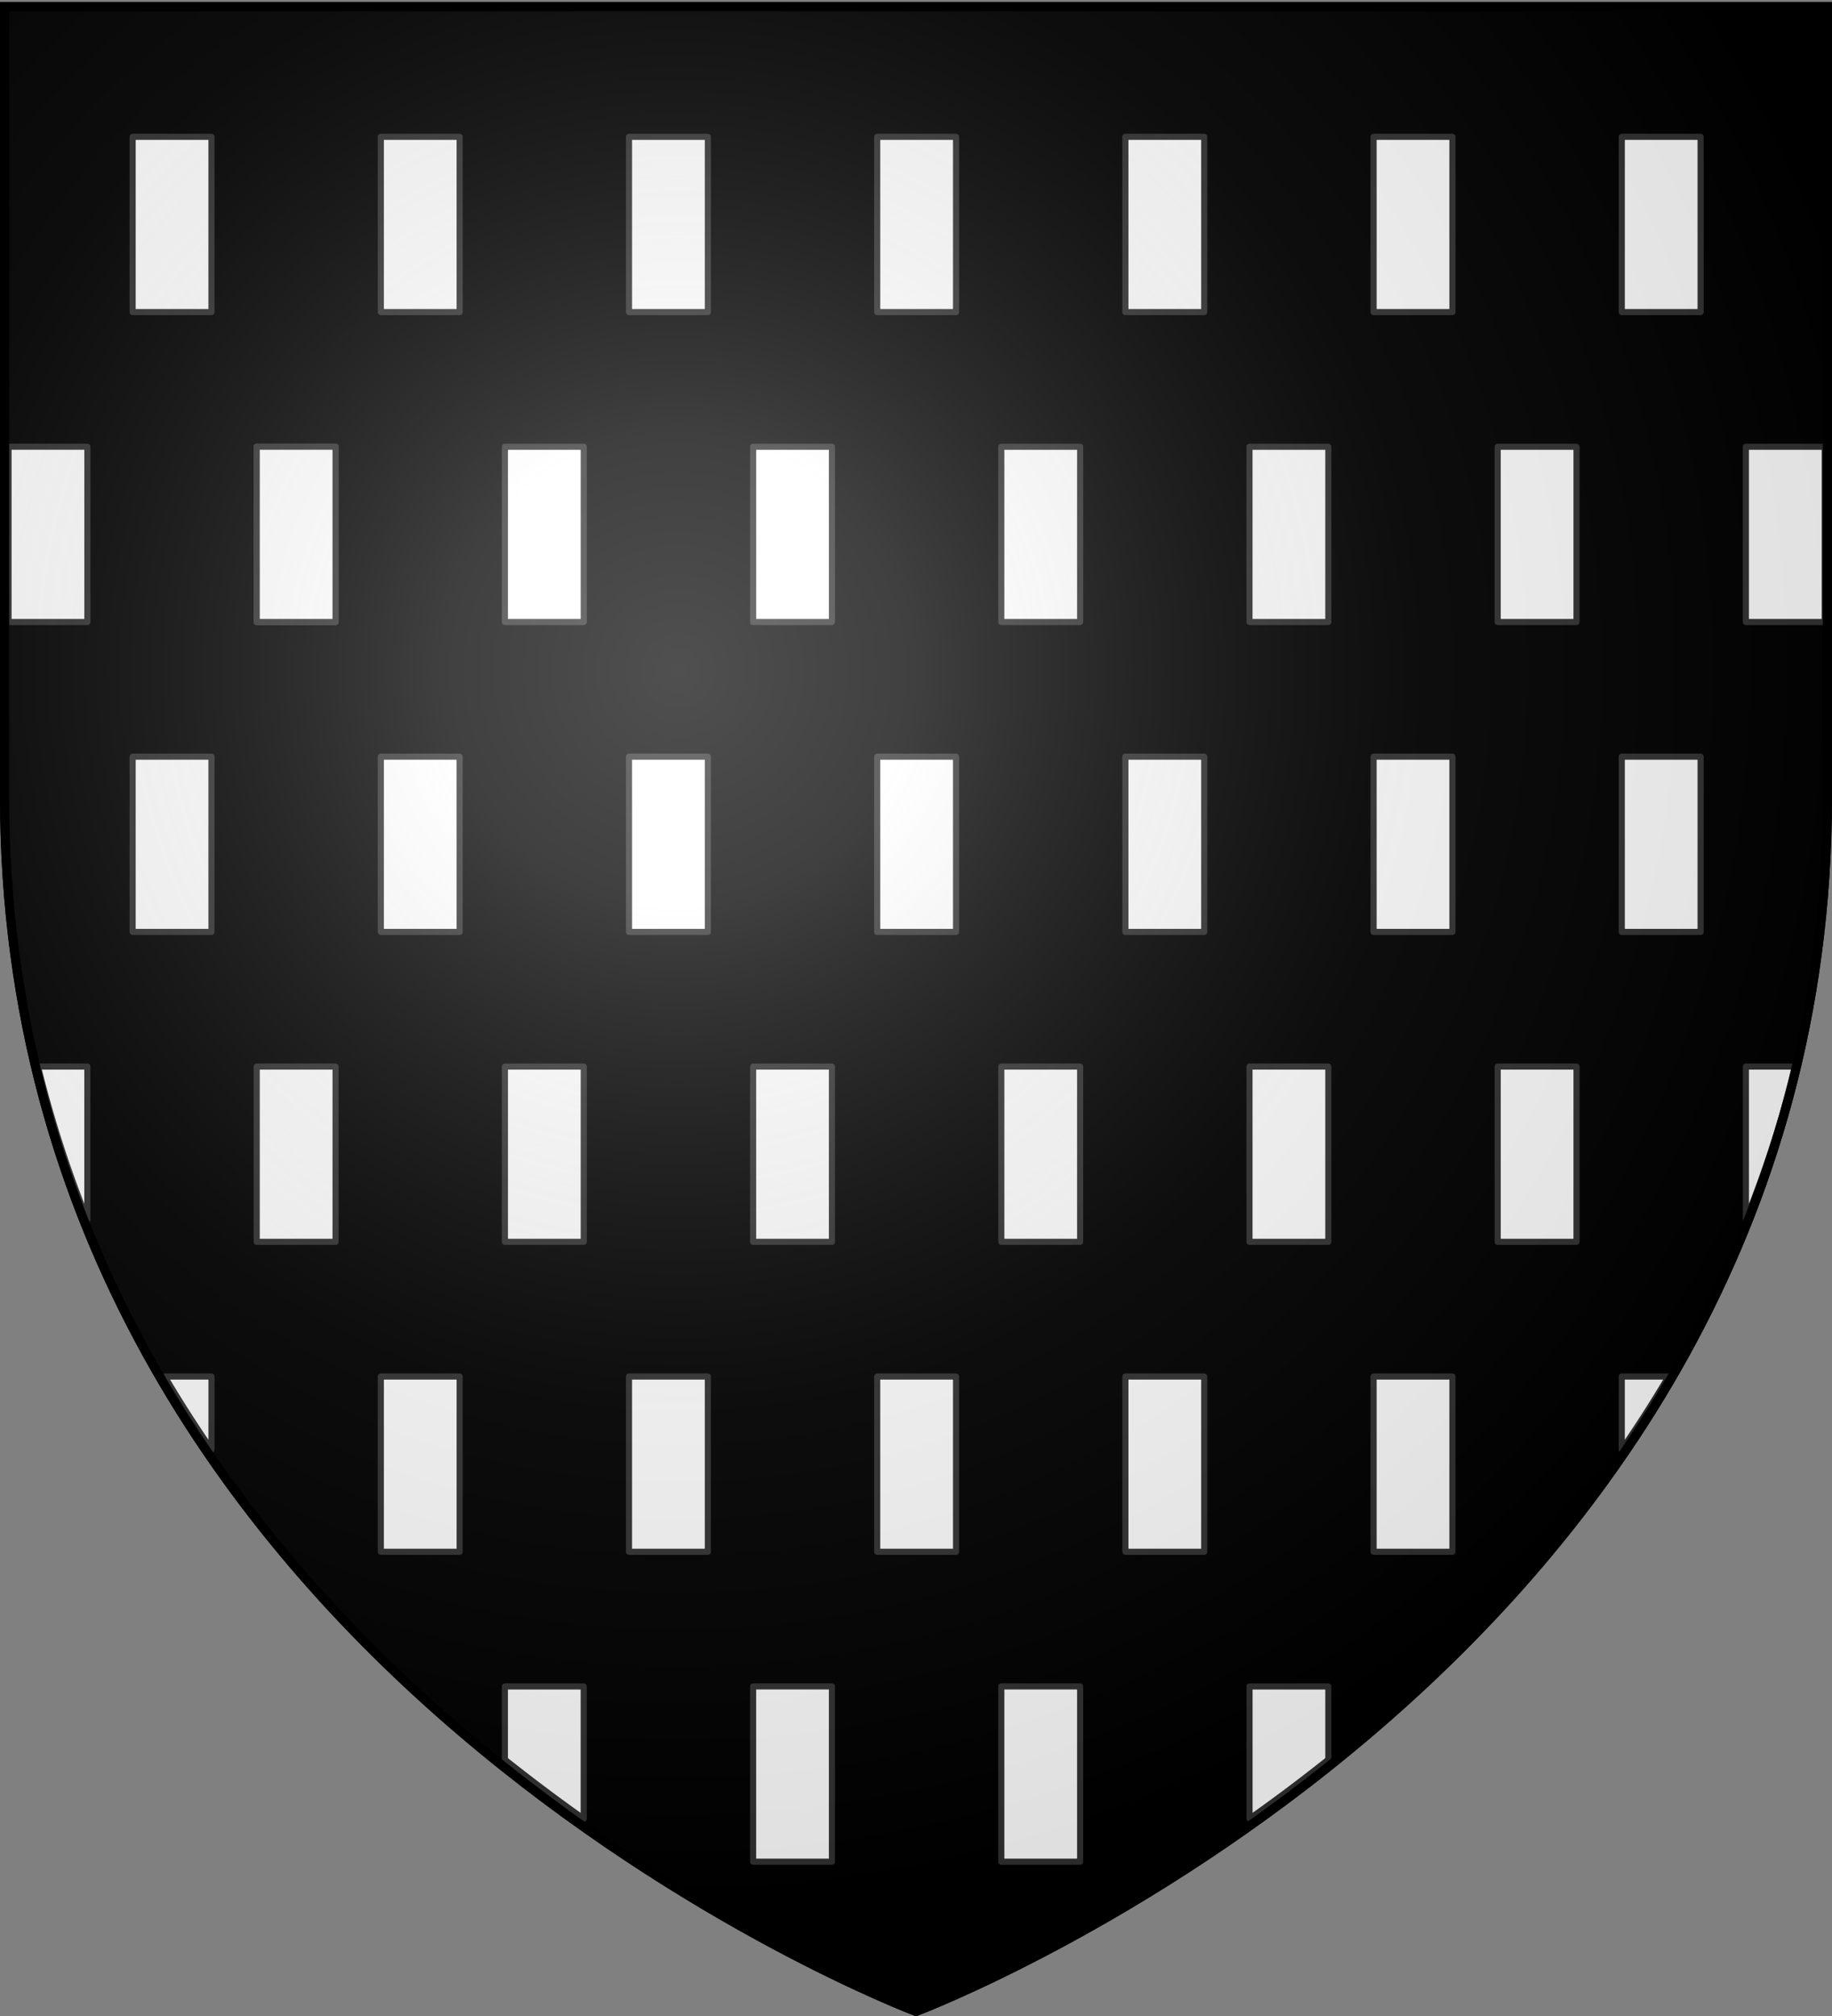
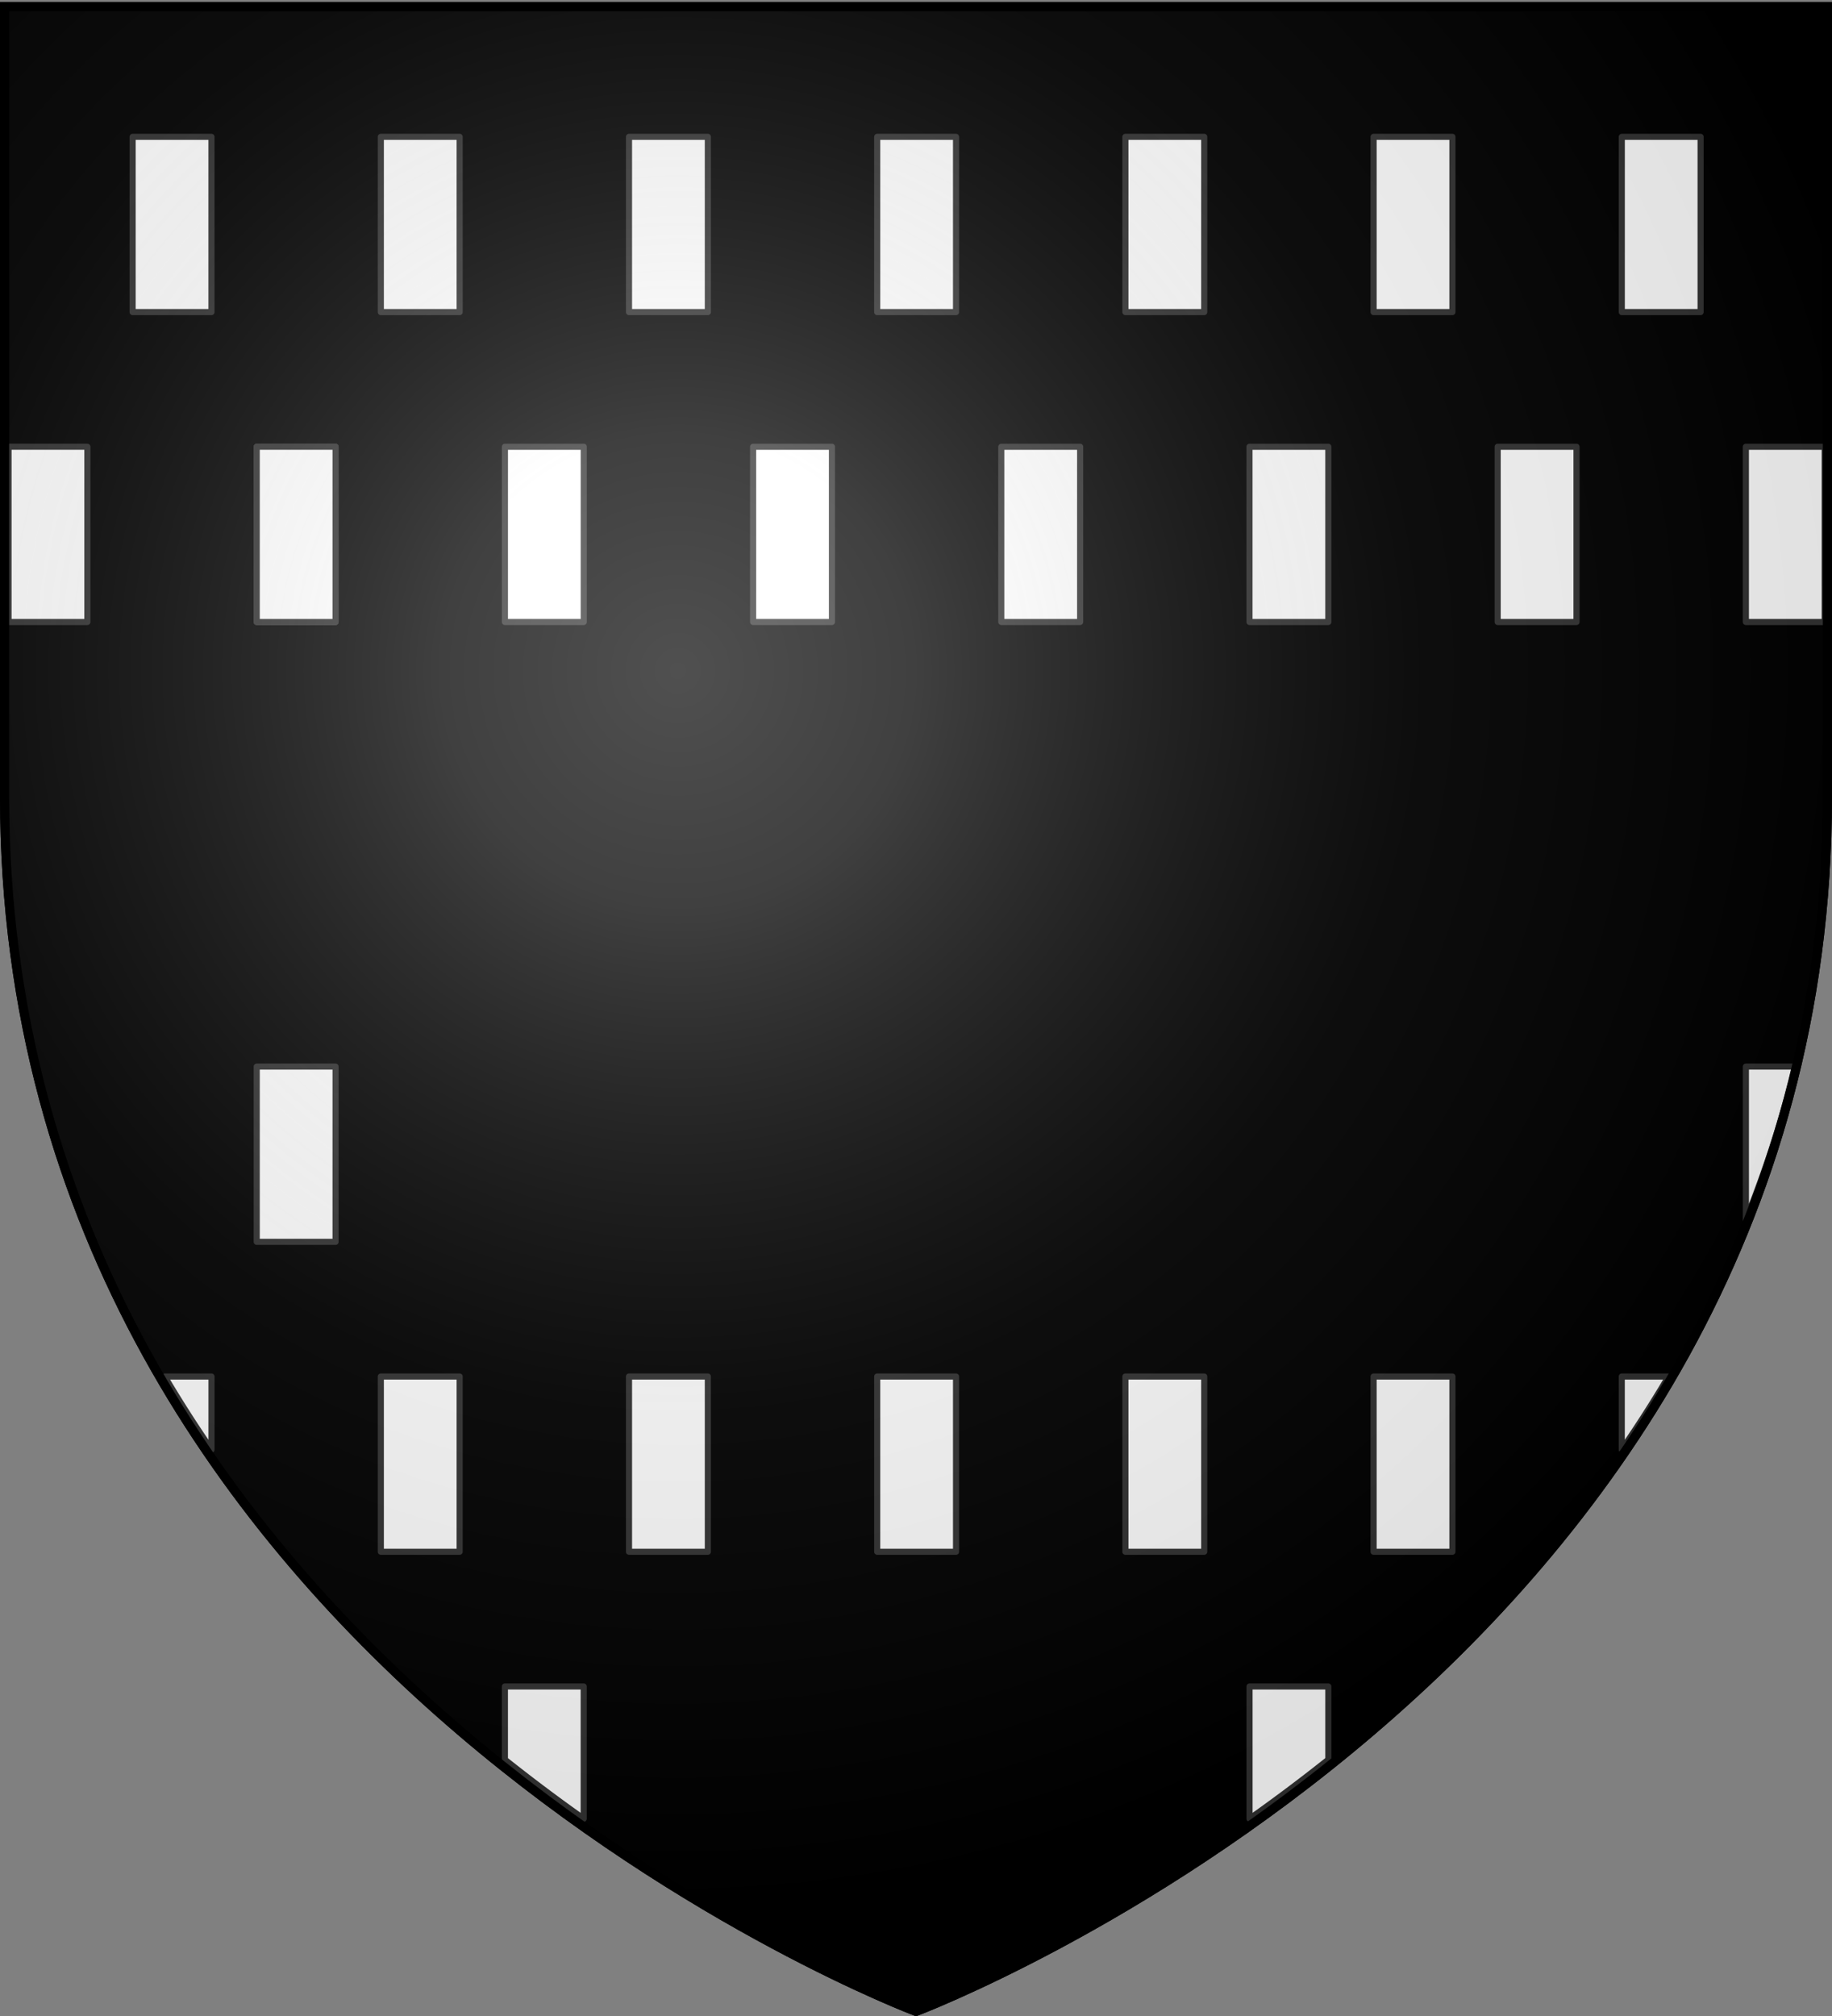
<svg xmlns="http://www.w3.org/2000/svg" xmlns:xlink="http://www.w3.org/1999/xlink" width="600" height="660" version="1.0">
  <rect width="100%" height="100%" fill="#808080" stroke="none" />
  <desc>Flag of Canton of Valais (Wallis)</desc>
  <defs>
    <radialGradient xlink:href="#b" id="c" cx="221.445" cy="226.331" r="300" fx="221.445" fy="226.331" gradientTransform="matrix(1.353 0 0 1.349 -77.63 -85.747)" gradientUnits="userSpaceOnUse" />
    <linearGradient id="b">
      <stop offset="0" style="stop-color:white;stop-opacity:.314" />
      <stop offset=".19" style="stop-color:white;stop-opacity:.251" />
      <stop offset=".6" style="stop-color:#6b6b6b;stop-opacity:.125" />
      <stop offset="1" style="stop-color:black;stop-opacity:.125" />
    </linearGradient>
  </defs>
  <g style="display:inline">
    <path d="M300 658.5s298.5-112.32 298.5-397.772V2.176H1.5v258.552C1.5 546.18 300 658.5 300 658.5z" style="fill:#000;fill-opacity:1;fill-rule:evenodd;stroke:#000;stroke-width:3;stroke-linecap:butt;stroke-linejoin:miter;stroke-miterlimit:4;stroke-dasharray:none;stroke-opacity:1" />
    <g style="display:inline;stroke:#313131;stroke-opacity:1;stroke-width:2;stroke-miterlimit:4;stroke-dasharray:none;fill:#fff">
      <path d="M47.271-69.055h57.378v25.82H47.271zM47.271-150.34h57.378v25.82H47.271zM47.271-231.625h57.378v25.82H47.271zM47.271-312.91h57.378v25.82H47.271zM47.271-394.195h57.378v25.82H47.271zM47.271-475.48h57.378v25.82H47.271zM47.271-556.765h57.378v25.82H47.271z" style="fill:#fff;fill-opacity:1;fill-rule:evenodd;stroke:#313131;stroke-width:2;stroke-linecap:round;stroke-linejoin:round;stroke-miterlimit:4;stroke-dasharray:none;stroke-dashoffset:0;stroke-opacity:1" transform="rotate(90 1.34 -1.137)" />
      <g style="stroke:#313131;stroke-opacity:1;stroke-width:2;stroke-miterlimit:4;stroke-dasharray:none;fill:#fff">
        <path d="M47.271-70.626h57.378v25.82H47.271zM47.271-151.911h57.378v25.82H47.271zM47.271-233.196h57.378v25.82H47.271zM47.271-314.481h57.378v25.82H47.271zM47.271-395.766h57.378v25.82H47.271zM47.271-477.051h57.378v25.82H47.271zM47.271-558.336h57.378v25.82H47.271z" style="fill:#fff;fill-opacity:1;fill-rule:evenodd;stroke:#313131;stroke-width:2;stroke-linecap:round;stroke-linejoin:round;stroke-miterlimit:4;stroke-dasharray:none;stroke-dashoffset:0;stroke-opacity:1" transform="rotate(90 -29.856 69.13)" />
      </g>
-       <path d="M250.196-69.055h57.378v25.82h-57.378zM250.196-150.34h57.378v25.82h-57.378zM250.196-231.625h57.378v25.82h-57.378zM250.196-312.91h57.378v25.82h-57.378zM250.196-394.195h57.378v25.82h-57.378zM250.196-475.48h57.378v25.82h-57.378zM250.196-556.765h57.378v25.82h-57.378zM351.658-190.982h57.378v25.82h-57.378zM351.658-272.267h57.378v25.82h-57.378zM351.658-353.552h57.378v25.82h-57.378zM351.658-434.837h57.378v25.82h-57.378zM351.658-516.122h57.378v25.82h-57.378z" style="fill:#fff;fill-opacity:1;fill-rule:evenodd;stroke:#313131;stroke-width:2;stroke-linecap:round;stroke-linejoin:round;stroke-miterlimit:4;stroke-dasharray:none;stroke-dashoffset:0;stroke-opacity:1" transform="rotate(90 1.34 -1.137)" />
      <path d="M571.594 351.656v50.156a367 367 0 0 0 16.156-50.156zM53.75 453.125a404 404 0 0 0 15.313 23.938v-23.938z" style="fill:#fff;fill-opacity:1;fill-rule:evenodd;stroke:#313131;stroke-width:2;stroke-linecap:round;stroke-linejoin:round;stroke-miterlimit:4;stroke-dasharray:none;stroke-dashoffset:0;stroke-opacity:1" transform="translate(.202 -2.477)" />
      <path d="M453.12-150.34h57.378v25.82H453.12zM453.12-231.625h57.378v25.82H453.12zM453.12-312.91h57.378v25.82H453.12zM453.12-394.195h57.378v25.82H453.12zM453.12-475.48h57.378v25.82H453.12z" style="fill:#fff;fill-opacity:1;fill-rule:evenodd;stroke:#313131;stroke-width:2;stroke-linecap:round;stroke-linejoin:round;stroke-miterlimit:4;stroke-dasharray:none;stroke-dashoffset:0;stroke-opacity:1" transform="rotate(90 1.34 -1.137)" />
      <path d="M530.938 453.125v23.938a404 404 0 0 0 15.312-23.938z" style="fill:#fff;fill-opacity:1;fill-rule:evenodd;stroke:#313131;stroke-width:2;stroke-linecap:round;stroke-linejoin:round;stroke-miterlimit:4;stroke-dasharray:none;stroke-dashoffset:0;stroke-opacity:1" transform="translate(.202 -2.477)" />
      <path d="M148.733-109.698h57.378v25.82h-57.378z" style="fill:#fff;fill-opacity:1;fill-rule:evenodd;stroke:#313131;stroke-width:2;stroke-linecap:round;stroke-linejoin:round;stroke-miterlimit:4;stroke-dasharray:none;stroke-dashoffset:0;stroke-opacity:1" transform="rotate(90 1.34 -1.137)" />
      <path d="M165.156 554.594v23.937a568 568 0 0 0 25.813 19.375v-43.312z" style="fill:#fff;fill-opacity:1;fill-rule:evenodd;stroke:#313131;stroke-width:2;stroke-linecap:round;stroke-linejoin:round;stroke-miterlimit:4;stroke-dasharray:none;stroke-dashoffset:0;stroke-opacity:1" transform="translate(.202 -2.477)" />
-       <path d="M554.583-272.267h57.378v25.82h-57.378zM554.583-353.552h57.378v25.82h-57.378z" style="fill:#fff;fill-opacity:1;fill-rule:evenodd;stroke:#313131;stroke-width:2;stroke-linecap:round;stroke-linejoin:round;stroke-miterlimit:4;stroke-dasharray:none;stroke-dashoffset:0;stroke-opacity:1" transform="rotate(90 1.34 -1.137)" />
      <path d="M409.031 554.594v43.312a568 568 0 0 0 25.813-19.375v-23.937z" style="fill:#fff;fill-opacity:1;fill-rule:evenodd;stroke:#313131;stroke-width:2;stroke-linecap:round;stroke-linejoin:round;stroke-miterlimit:4;stroke-dasharray:none;stroke-dashoffset:0;stroke-opacity:1" transform="translate(.202 -2.477)" />
      <path d="M148.733-28.413h57.378v25.82h-57.378zM148.733-109.698h57.378v25.82h-57.378z" style="fill:#fff;fill-opacity:1;fill-rule:evenodd;stroke:#313131;stroke-width:2;stroke-linecap:round;stroke-linejoin:round;stroke-miterlimit:4;stroke-dasharray:none;stroke-dashoffset:0;stroke-opacity:1" transform="rotate(90 1.34 -1.137)" />
-       <path d="M12.25 351.656a367 367 0 0 0 16.156 50.156v-50.156z" style="fill:#fff;fill-opacity:1;fill-rule:evenodd;stroke:#313131;stroke-width:2;stroke-linecap:round;stroke-linejoin:round;stroke-miterlimit:4;stroke-dasharray:none;stroke-dashoffset:0;stroke-opacity:1" transform="translate(.202 -2.477)" />
      <path d="M351.658-109.698h57.378v25.82h-57.378z" style="fill:#fff;fill-opacity:1;fill-rule:evenodd;stroke:#313131;stroke-width:2;stroke-linecap:round;stroke-linejoin:round;stroke-miterlimit:4;stroke-dasharray:none;stroke-dashoffset:0;stroke-opacity:1" transform="rotate(90 1.34 -1.137)" />
    </g>
  </g>
  <g style="display:inline">
    <path d="M300 658.5s298.5-112.32 298.5-397.772V2.176H1.5v258.552C1.5 546.18 300 658.5 300 658.5" style="opacity:1;fill:url(#c);fill-opacity:1;fill-rule:evenodd;stroke:none;stroke-width:1px;stroke-linecap:butt;stroke-linejoin:miter;stroke-opacity:1" />
  </g>
  <g style="display:inline">
    <path d="M300 658.5S1.5 546.18 1.5 260.728V2.176h597v258.552C598.5 546.18 300 658.5 300 658.5z" style="opacity:1;fill:none;fill-opacity:1;fill-rule:evenodd;stroke:#000;stroke-width:3;stroke-linecap:butt;stroke-linejoin:miter;stroke-miterlimit:4;stroke-dasharray:none;stroke-opacity:1" />
  </g>
</svg>